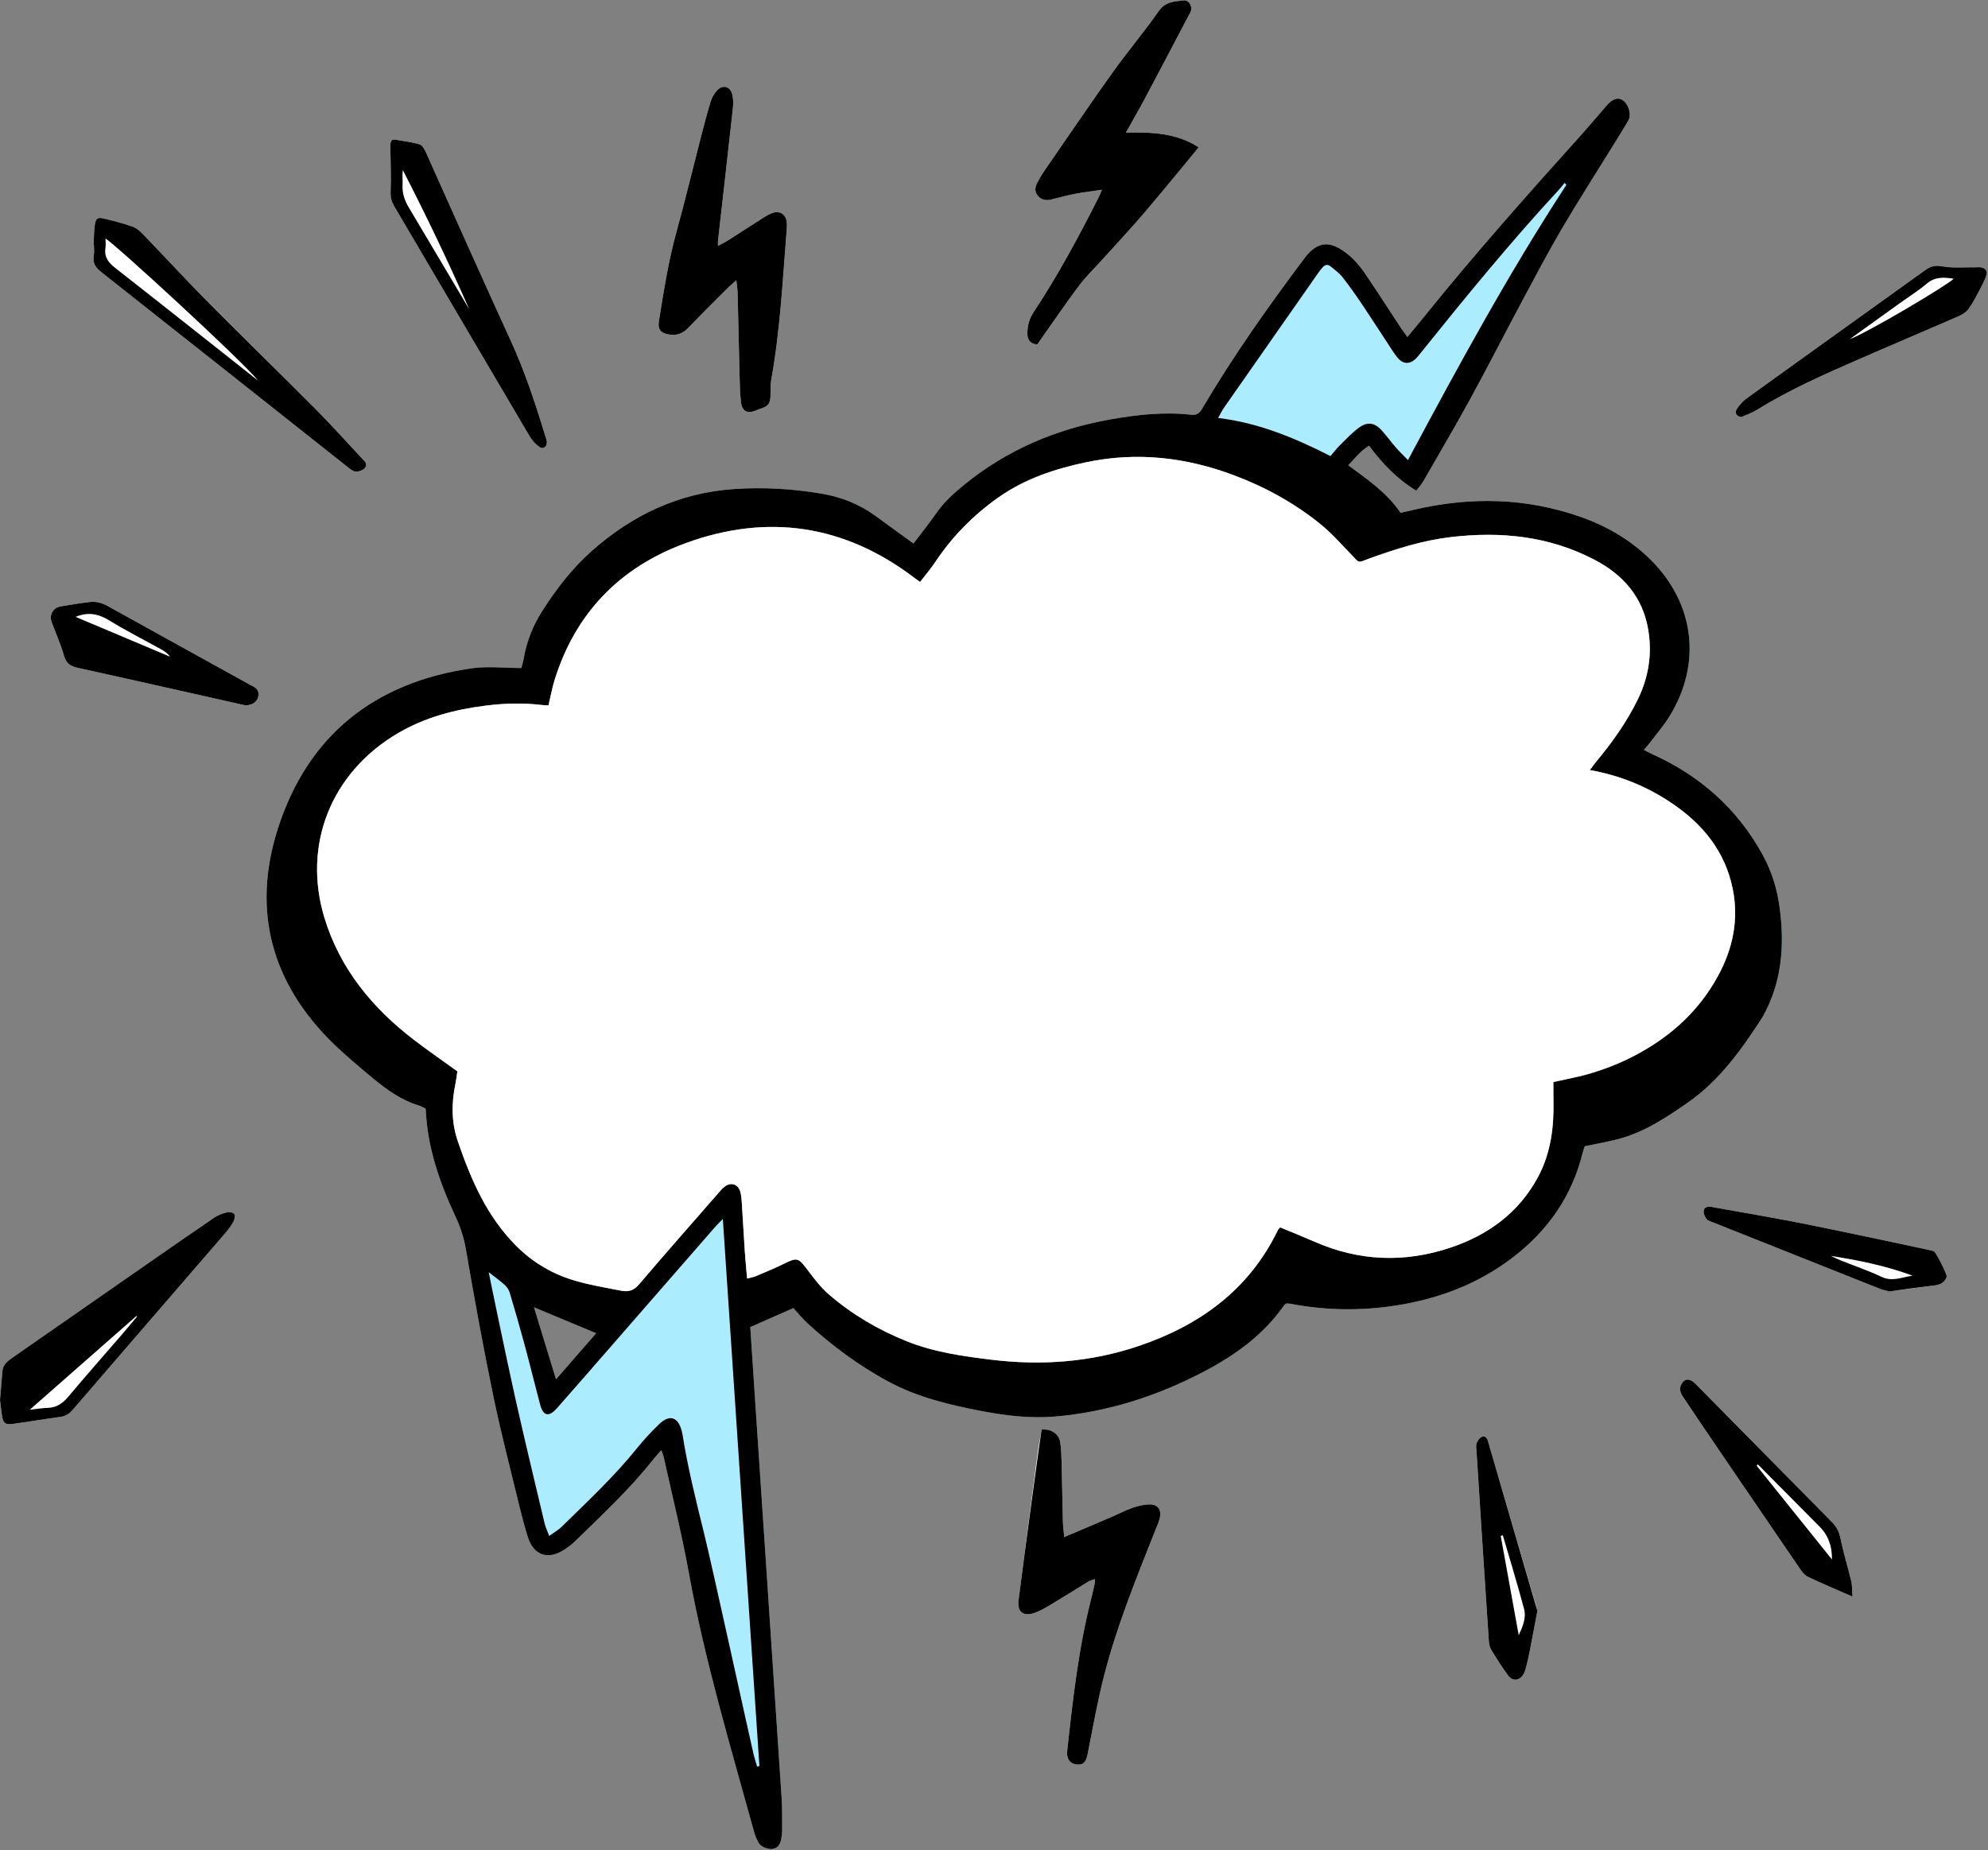
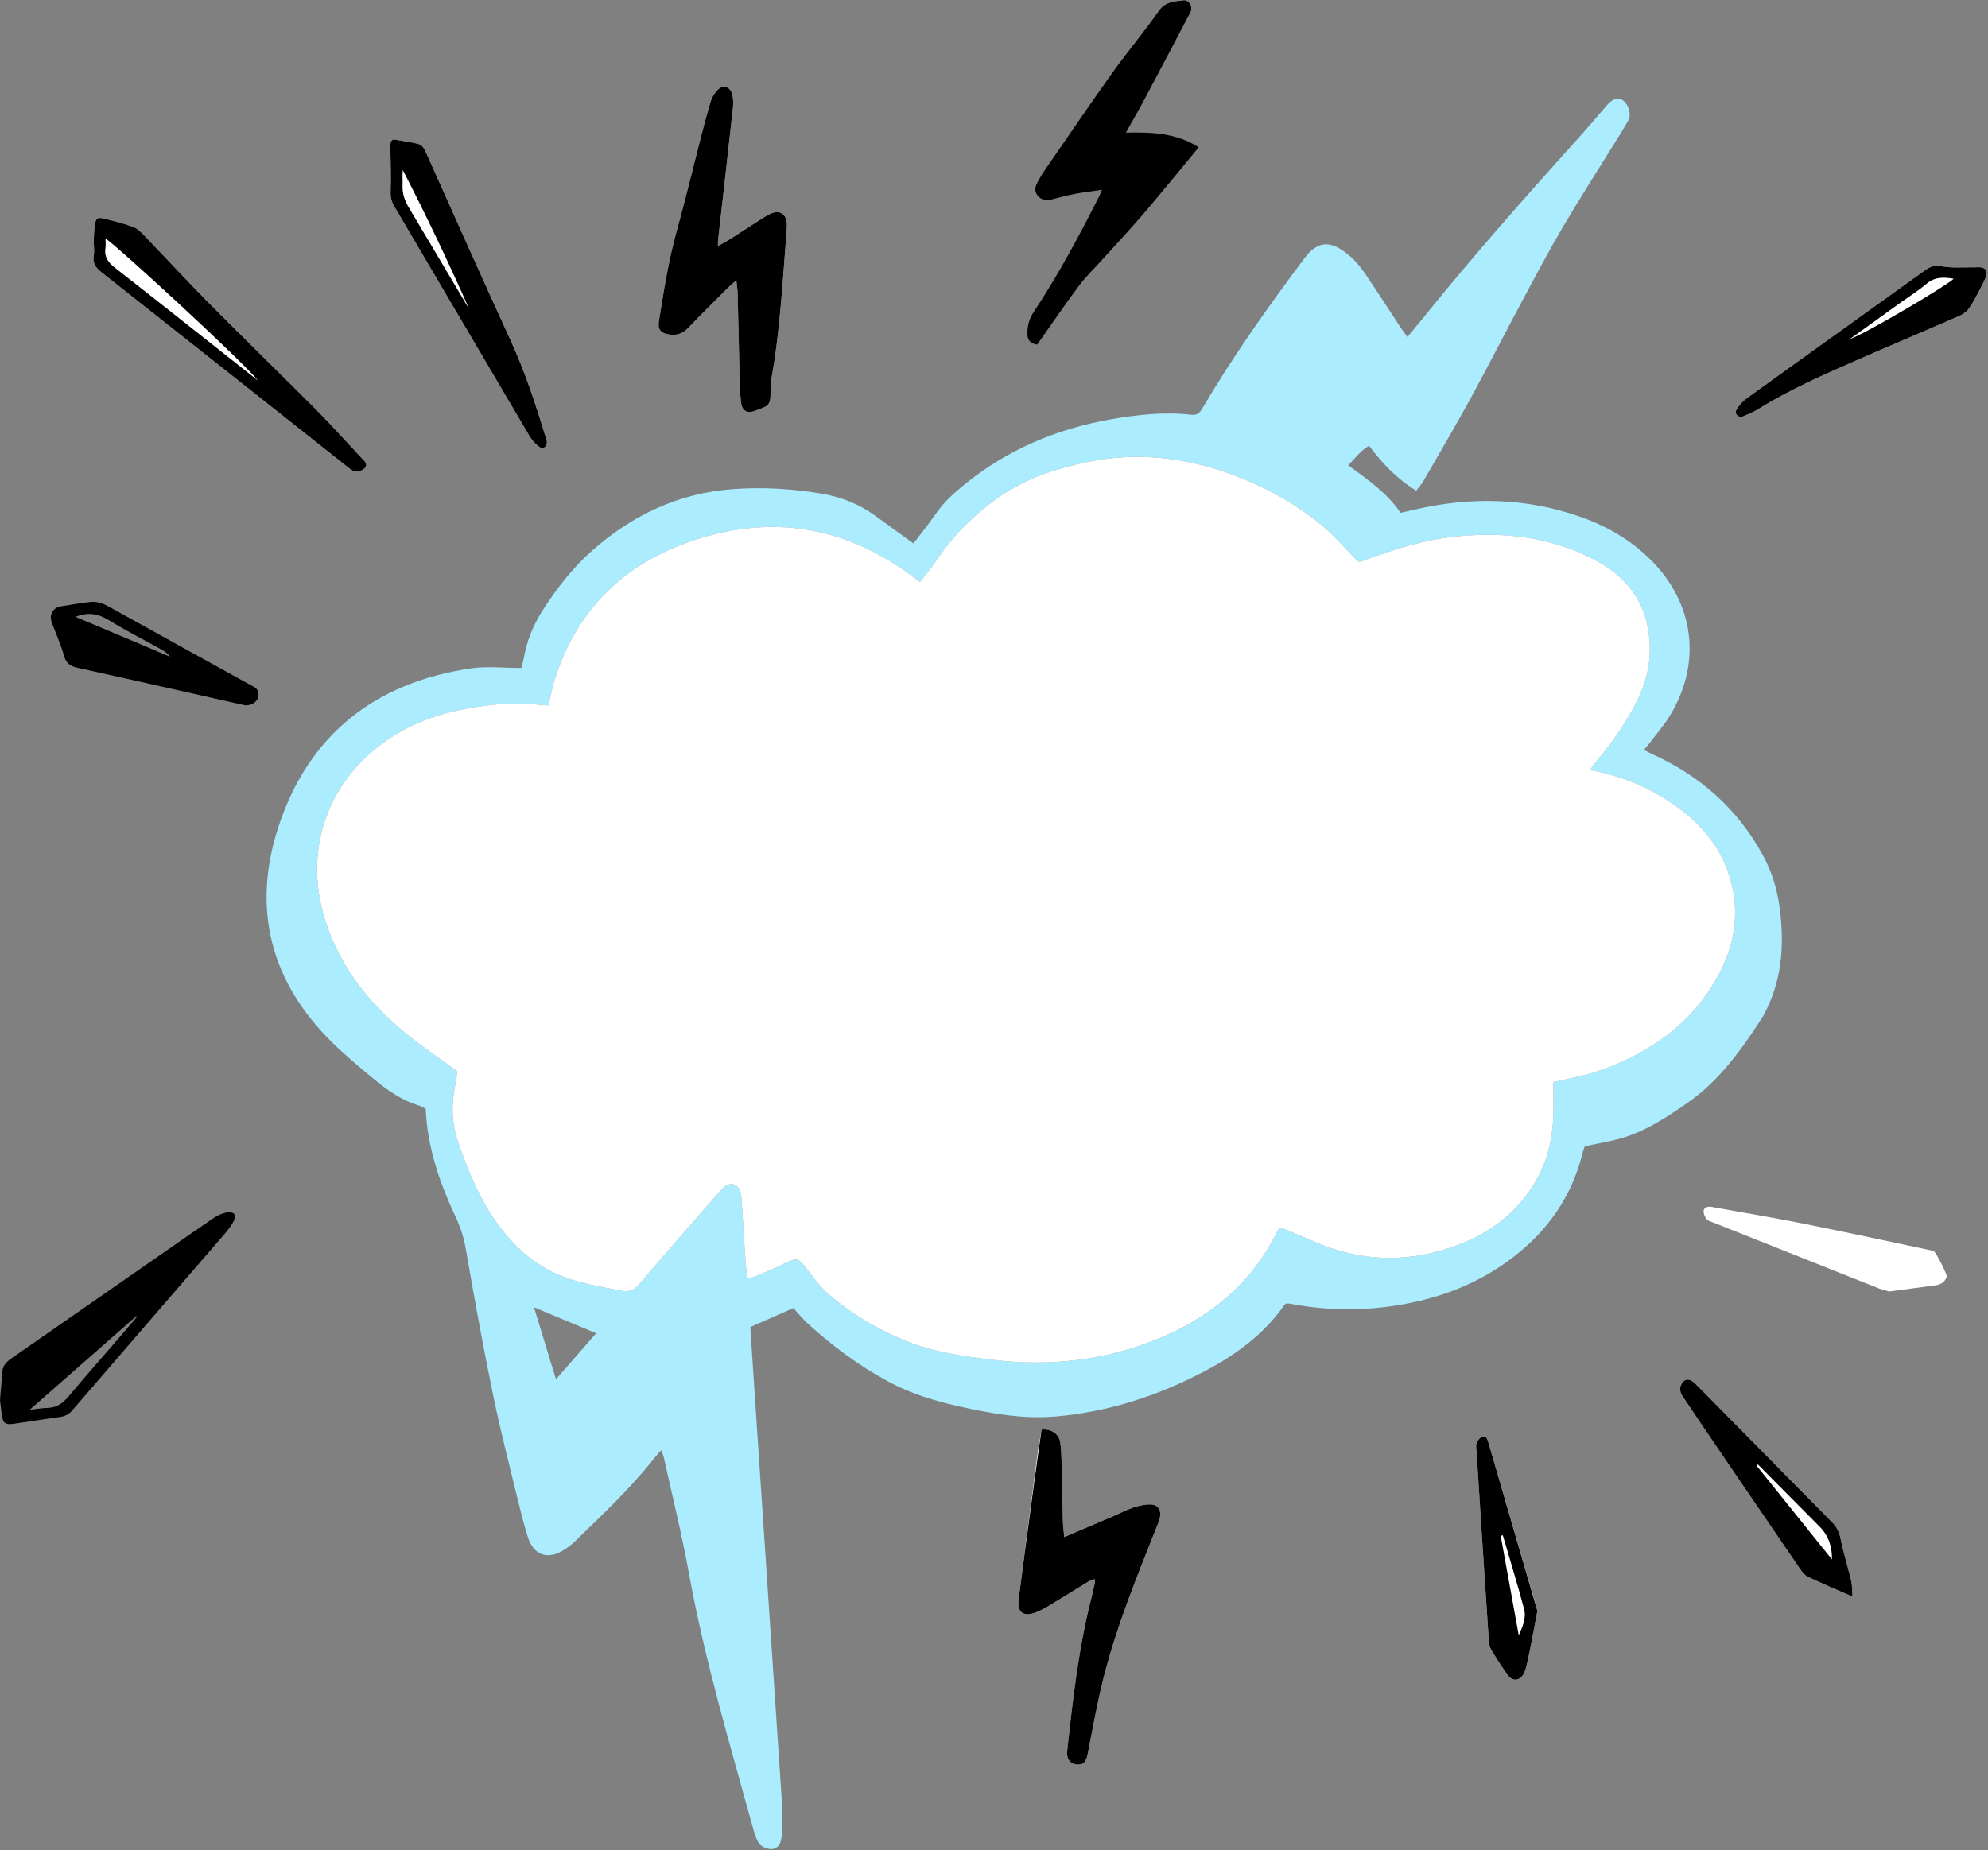
<svg xmlns="http://www.w3.org/2000/svg" fill="#000000" height="477.7" preserveAspectRatio="xMidYMid meet" version="1" viewBox="0.0 -0.1 513.2 477.7" width="513.2" zoomAndPan="magnify">
  <rect x="0.0" y="-0.1" width="513.2" height="477.7" fill="#808080" stroke="none" />
  <g id="change1_1">
    <path d="M459.448,234.536c-0.63-4.92-2.029-9.59-4.45-13.97 c-6.529-11.86-16.109-20.341-28.369-25.891c-0.721-0.319-1.42-0.71-2.271-1.14 c0.61-0.72,1.09-1.24,1.521-1.811c1.75-2.319,3.689-4.54,5.199-7.02 c8.29-13.64,6.351-29.021-4.97-40.271c-5.14-5.1-11.25-8.659-18.04-11.05 c-14.17-5.01-28.56-5.25-43.1-1.85c-1.21,0.28-2.42,0.56-3.41,0.78 c-3.64-5.33-8.64-8.671-13.51-12.28c1.79-1.83,3.16-3.74,5.37-5.04 c3.409,4.55,7.189,8.55,12.18,11.6c0.67-0.89,1.36-1.62,1.84-2.46 c4.09-7.109,8.25-14.17,12.19-21.37c4.58-8.399,8.92-16.93,13.439-25.37 c3.311-6.18,6.58-12.399,10.13-18.449c4.29-7.301,8.87-14.44,13.33-21.65 c1.29-2.1,2.61-4.18,3.83-6.31c0.83-1.44,0.11-4.03-1.3-5.101 c-1.26-0.95-2.72-0.55-4.23,1.19c-2.27,2.609-4.489,5.27-6.81,7.85 c-13.85,15.38-27.59,30.86-40.57,46.99c-1.31,1.62-2.64,3.21-4.12,5 c-0.71-0.99-1.3-1.76-1.84-2.57c-3.06-4.64-6.05-9.33-9.189-13.93 c-1.7-2.49-3.761-4.71-6.391-6.28c-3.02-1.79-5.399-1.49-7.91,0.96 c-0.449,0.45-0.85,0.95-1.229,1.46c-9.42,12.551-18.47,25.351-26.44,38.88 c-0.689,1.181-1.409,1.721-2.8,1.561c-7.04-0.8-14-0.021-20.939,1.21 c-13.91,2.47-26.521,7.81-37.54,16.74c-2.681,2.18-5.261,4.47-7.271,7.359 c-1.859,2.681-3.91,5.221-5.97,7.931c-3.42-2.48-6.71-4.891-10.021-7.28 c-4.149-2.99-8.8-4.771-13.81-5.61c-7.49-1.26-15.01-1.689-22.61-1.16 c-14.14,0.99-26.189,6.74-36.63,16c-4.99,4.431-9.08,9.721-12.68,15.36 c-2.45,3.82-4.1,7.91-4.86,12.38c-0.14,0.851-0.42,1.69-0.62,2.46 c-4.489,0-8.75-0.51-12.85,0.08c-25.06,3.62-42.33,17.34-50.03,41.49 c-6.66,20.9-1.71,39.61,14.07,55.13c3.31,3.25,6.9,6.24,10.47,9.21 c3.59,2.97,7.351,5.7,11.92,7.061c0.601,0.18,1.13,0.55,1.74,0.85 c0.4,9.89,3.561,18.99,7.67,27.78c1.29,2.739,2.18,5.47,2.7,8.479 c2.19,12.75,4.51,25.48,7.13,38.15c2,9.63,4.5,19.16,6.811,28.72 c0.6,2.48,1.27,4.94,2.029,7.38c1.471,4.75,5.17,6.08,9.351,3.37 c0.989-0.64,1.97-1.35,2.81-2.17c6.98-6.81,14.14-13.46,20.21-21.14 c0.59-0.75,1.25-1.45,2.11-2.45c0.319,0.92,0.54,1.399,0.649,1.91 c2.19,9.96,4.66,19.87,6.48,29.909c4.09,22.551,10.67,44.45,16.74,66.49 c0.29,1.05,0.68,2.09,1.21,3.03c0.64,1.16,2.58,1.89,3.81,1.62 c1.37-0.311,1.851-1.38,2.08-2.601c0.13-0.71,0.22-1.449,0.22-2.17 c-0.01-2.729,0.04-5.47-0.12-8.199c-0.479-7.82-8.02-119.9-8.1-121.75 c3.9-1.721,7.47-3.29,11.12-4.9c1.22,1.32,2.36,2.74,3.689,3.96 c6.28,5.74,13.08,10.79,20.561,14.87c7.71,4.21,16.13,6.189,24.65,7.81 c6.199,1.17,12.42,1.9,18.76,1.351c13.75-1.19,26.6-5.4,38.71-11.8 c7.939-4.19,15.149-9.471,20.39-17.011c0.101-0.14,0.29-0.21,0.51-0.37 c0.29,0.011,0.65-0.01,1,0.061c9.141,1.75,18.301,1.89,27.48,0.43 c10.99-1.74,21.13-5.58,30-12.399c9.05-6.94,15.26-15.82,18-26.99 c0.15-0.601,0.38-1.181,0.55-1.7c2.9-0.61,5.67-1.1,8.4-1.79 c6.75-1.729,12.47-5.5,18.1-9.41c8.42-5.85,14.18-14.05,19.62-22.51 c0.05-0.07,0.07-0.17,0.11-0.25C459.988,253.286,460.679,244.046,459.448,234.536 z M143.528,356.046c-1.95-6.38-3.76-12.29-5.68-18.59 c5.55,2.32,10.63,4.439,16.05,6.7 C150.528,348.016,147.219,351.816,143.528,356.046z M443.559,251.786 c-5.36,9.91-13.53,16.84-23.55,21.67c-2.94,1.42-6.04,2.57-9.17,3.53 c-3.12,0.949-6.36,1.51-9.83,2.3c0,1.479-0.03,3.09,0.01,4.7 c0.16,6.92-0.66,13.64-4,19.859c-4.99,9.261-12.91,14.98-22.66,18.23 c-11.79,3.93-23.49,3.49-34.95-1.53c-2.899-1.27-5.85-2.45-8.939-3.729 c-0.16,0.199-0.44,0.43-0.59,0.72c-7.46,15.42-20.181,24.59-35.96,29.92 c-12.37,4.18-25.12,5.11-38.07,3.52c-7.44-0.909-14.83-1.96-21.83-4.779 c-7.33-2.95-14.09-6.91-20.06-12.08c-2.04-1.76-3.73-3.971-5.36-6.15 c-2.53-3.38-2.75-3.479-6.43-1.66c-2.29,1.13-4.65,2.09-7,3.09 c-0.641,0.271-1.351,0.381-2.301,0.641c-0.21-2.46-0.439-4.69-0.59-6.93 c-0.28-4.271-0.51-8.551-0.79-12.83c-0.06-0.9-0.14-1.83-0.39-2.69 c-0.59-1.97-2.46-2.54-4.09-1.25c-0.641,0.49-1.16,1.16-1.69,1.771 c-6.78,7.77-13.6,15.489-20.27,23.34c-1.37,1.609-2.69,2.12-4.71,1.72 c-6.07-1.21-12.2-2.06-17.841-4.9c-3.47-1.75-6.5-3.92-9.239-6.68 c-7.57-7.59-11.641-17.02-15.05-26.94c-1.74-5.079-1.66-9.979-0.61-15.05 c0.2-0.97,0.31-1.96,0.479-3.069c-3.75-2.71-7.569-5.351-11.25-8.16 c-10.739-8.23-19.08-18.38-23.06-31.46 c-5.771-18.98,1.82-37.61,18.93-47.67c7.05-4.15,14.74-6.141,22.78-7.15 c4.73-0.59,9.44-0.74,14.18-0.17c0.61,0.08,1.23,0.08,1.94,0.12 c0.53-2.25,0.91-4.4,1.55-6.47c5.39-17.431,16.97-29.25,33.86-35.421 c21.149-7.729,41.05-4.77,59.109,9.011c0.36,0.279,0.74,0.529,1.4,1.01 c1.34-1.74,2.75-3.38,3.94-5.17c4.35-6.53,9.739-12,16.13-16.55 c6.909-4.91,14.739-7.5,22.909-9.21c13.04-2.73,25.74-1.261,38.131,3.409 c7.989,3.011,15.42,7.091,22.069,12.44c2.891,2.32,5.391,5.14,7.98,7.83 c2.45,2.56,1.68,2.34,4.78,1.21c6.869-2.49,13.819-4.69,21.1-5.55 c12.85-1.51,25.28-0.271,36.96,5.8c7.59,3.94,12.65,9.78,14.02,18.38 c0.971,6.12,0.03,12-2.659,17.57c-2.881,5.939-6.681,11.28-10.891,16.34 c-0.45,0.55-0.85,1.13-1.56,2.07c8.13,1.449,15.14,4.43,21.52,8.81 c7.79,5.34,13.41,12.33,15.34,21.79 C448.908,237.256,447.368,244.756,443.559,251.786z" fill="#abedff" />
  </g>
  <g id="change2_1">
-     <path d="M267.743,88.881c0.575-0.825,1.087-1.568,1.608-2.305 c3.098-4.374,6.104-8.815,9.333-13.089c1.752-2.318,3.885-4.347,5.838-6.514 c3.599-3.99,7.272-7.918,10.769-11.995C299.562,50,303.684,44.895,307.87,39.842 c0.511-0.614,1.02-1.231,1.57-1.899c-5.756-3.712-12.091-3.946-18.794-3.789 c1.777-3.18,3.372-5.917,4.858-8.711c3.89-7.314,7.731-14.653,11.591-21.984 c0.127-0.24,0.281-0.478,0.354-0.734c0.363-1.301-0.584-2.87-1.896-2.713 c-2.34,0.281-4.686,0.264-6.402,2.724c-3.803,5.453-8.127,10.539-11.987,15.954 c-6.031,8.456-11.857,17.058-17.757,25.606c-0.517,0.749-0.935,1.563-1.394,2.352 c-0.729,1.247-1.162,2.526-0.105,3.799c1.003,1.209,2.318,1.276,3.741,0.913 c1.942-0.494,3.879-1.026,5.846-1.4c2.184-0.417,4.397-0.675,6.978-1.058 c-0.377,0.891-0.526,1.307-0.725,1.699c-5.18,10.251-10.603,20.369-16.957,29.952 c-1.116,1.684-1.552,3.438-1.572,5.384 C265.202,87.488,265.748,88.582,267.743,88.881z" fill="#ffffff" />
-   </g>
+     </g>
  <g id="change2_2">
    <path d="M172.881,86.295c1.999,0.285,3.478-0.354,4.858-1.802 c3.271-3.431,6.651-6.758,10-10.115c0.622-0.624,1.306-1.186,2.346-2.123 c0.147,1.46,0.311,2.427,0.335,3.396c0.176,6.924,0.309,13.85,0.49,20.772 c0.064,2.461,0.084,4.935,0.391,7.368c0.298,2.369,1.71,3.011,3.885,2.075 c0.494-0.214,1.008-0.377,1.512-0.566c1.649-0.62,2.125-1.279,2.198-3.041 c0.062-1.454-0.043-2.937,0.213-4.355c2.303-12.768,2.939-25.704,3.973-38.599 c0.064-0.813,0.118-1.661-0.041-2.447c-0.352-1.722-1.853-2.59-3.507-2.012 c-0.934,0.326-1.816,0.847-2.66,1.379c-2.926,1.853-5.816,3.764-8.74,5.623 c-0.819,0.521-1.698,0.948-2.783,1.545c0-0.67-0.033-1.016,0.005-1.354 c1.287-11.41,2.599-22.818,3.843-34.233c0.136-1.237,0.12-2.589-0.239-3.763 c-0.589-1.922-2.479-2.294-3.829-0.81c-0.712,0.785-1.336,1.778-1.643,2.784 c-0.979,3.215-1.821,6.471-2.662,9.725c-2.051,7.938-3.947,15.916-6.138,23.813 c-2.127,7.666-3.345,15.489-4.597,23.314 C169.741,85.048,170.651,85.978,172.881,86.295z" fill="#ffffff" />
  </g>
  <g id="change2_3">
    <path d="M281.769,412.405c-3.34,13.018-4.822,26.328-6.274,39.642 c-0.212,1.941,0.697,3.227,2.298,3.436c1.839,0.24,2.56-0.523,2.975-2.611 c1.33-6.693,2.512-13.43,4.19-20.038c3.352-13.185,8.52-25.756,13.521-38.372 c0.337-0.847,0.724-1.686,0.921-2.567c0.502-2.249-0.549-3.643-2.818-3.538 c-1.43,0.066-2.89,0.405-4.248,0.877c-1.713,0.595-3.328,1.47-5.003,2.189 c-4.011,1.721-8.032,3.42-12.593,5.361c-0.148-1.644-0.316-2.797-0.347-3.957 c-0.131-5.192-0.205-10.387-0.341-15.582c-0.042-1.639-0.109-3.286-0.341-4.907 c-0.312-2.171-2.408-3.592-4.82-3.291c-0.345,2.002-0.769,4.048-1.04,6.112 c-1.661,12.643-3.311,25.288-4.91,37.939c-0.38,3.013,1.219,4.28,4.129,3.271 c1.445-0.501,2.806-1.299,4.128-2.089c3.284-1.966,6.517-4.015,9.787-6.001 c0.475-0.287,1.048-0.412,1.632-0.632c0.041,0.418,0.104,0.601,0.068,0.764 C282.389,409.744,282.107,411.083,281.769,412.405z" fill="#ffffff" />
  </g>
  <g id="change2_4">
-     <path d="M58.036,318.444c0.824-0.955,1.599-1.983,2.211-3.081 c0.314-0.562,0.515-1.537,0.229-1.982c-0.261-0.407-1.301-0.592-1.896-0.449 c-1.116,0.27-2.258,0.694-3.214,1.32c-2.742,1.797-5.392,3.736-8.086,5.606 c-14.665,10.191-29.328,20.388-44.01,30.555c-1.318,0.913-2.51,1.823-2.654,3.569 C0.423,356.34,0.226,358.7,0,361.431c0.111,0.901,0.258,2.166,0.423,3.429 c0.337,2.572,0.777,2.995,3.205,2.665c3.969-0.538,7.917-1.225,11.887-1.752 c1.366-0.181,2.36-0.779,3.221-1.799 C20.614,361.742,46.851,331.422,58.036,318.444z" fill="#ffffff" />
-   </g>
+     </g>
  <g id="change2_5">
    <path d="M26.177,70.19c21.176,16.711,42.308,33.475,63.454,50.222 c0.499,0.394,1.001,0.808,1.564,1.09c0.913,0.456,2.643-0.095,3.135-0.945 c0.555-0.958-0.152-1.503-0.715-2.1c-4.051-4.319-7.995-8.743-12.167-12.941 c-9.06-9.114-18.291-18.057-27.338-27.182 C48.337,72.51,42.785,66.468,37.094,60.562c-0.804-0.834-1.735-1.732-2.785-2.106 c-2.479-0.885-5.05-1.532-7.613-2.157c-1.458-0.354-1.978,0.011-2.206,1.62 c-0.244,1.703-0.233,3.443-0.333,5.168c0.028,0.003,0.058,0.005,0.087,0.006 c0,0.912,0.143,1.85-0.029,2.727C23.83,67.791,24.667,68.998,26.177,70.19z" fill="#ffffff" />
  </g>
  <g id="change2_6">
    <path d="M100.839,49.282c-0.06,1.468,0.196,2.63,0.915,3.847 c5.01,8.474,28.257,48.099,34.952,59.39c0.628,1.058,1.52,2.055,2.51,2.778 c0.984,0.717,2.015-0.031,1.957-1.271c-0.021-0.442-0.201-0.882-0.334-1.315 c-2.594-8.549-5.38-17.025-9.132-25.159c-5.191-11.252-19.622-43.524-21.771-48.353 c-0.346-0.779-0.925-1.804-1.612-2.015c-1.878-0.581-3.87-0.788-5.817-1.145 c-1.388-0.325-1.761,0.078-1.74,1.764 C100.811,41.63,100.997,45.463,100.839,49.282z" fill="#ffffff" />
  </g>
  <g id="change2_7">
-     <path d="M16.527,169.229c0.563,1.999,1.674,2.705,3.553,3.117 c14.044,3.086,42.981,9.62,43.229,9.679c2.081,0.027,3.452-1.225,3.424-2.926 c-0.024-1.498-1.27-1.879-2.276-2.436c-12.185-6.749-24.387-13.469-36.562-20.237 c-1.496-0.831-3.039-1.286-4.7-1.088c-2.523,0.301-5.037,0.702-7.54,1.138 c-1.982,0.346-3.009,2.174-2.319,4.056 C14.399,163.434,15.693,166.266,16.527,169.229z" fill="#ffffff" />
-   </g>
+     </g>
  <g id="change2_8">
    <path d="M433.784,357.948c-0.222,0.625,0.036,1.618,0.418,2.229 c1.498,2.39,3.132,4.694,4.72,7.025c8.501,12.493,16.997,24.992,25.523,37.468 c0.601,0.877,1.292,1.895,2.19,2.331c3.586,1.735,7.271,3.265,11.59,5.166 c-0.137-1.774-0.076-2.952-0.339-4.055c-0.891-3.712-2.036-7.37-2.794-11.108 c-0.349-1.719-1.073-2.975-2.267-4.175c-5.652-5.681-29.015-29.457-35.119-35.589 C436.021,355.548,434.545,355.799,433.784,357.948z" fill="#ffffff" />
  </g>
  <g id="change2_9">
    <path d="M511.336,68.922c-0.533-0.08-1.091,0.018-1.637,0.007 c-2.825-0.048-5.71,0.227-8.453-0.275c-1.773-0.324-2.93,0.042-4.229,0.98 c-7.321,5.279-38.167,27.352-46.205,33.192c-0.995,0.725-1.855,1.74-2.517,2.786 c-0.591,0.932,0.081,1.954,1.308,1.949c1.189-0.543,2.677-1.042,3.973-1.848 c8.157-5.077,16.91-8.948,25.68-12.781c8.768-3.832,17.583-7.553,26.354-11.381 c0.95-0.414,1.952-1.046,2.554-1.858c1.073-1.448,1.897-3.088,2.75-4.688 c0.684-1.283,1.375-2.583,1.84-3.95C513.155,69.873,512.562,69.111,511.336,68.922z" fill="#ffffff" />
  </g>
  <g id="change2_10">
    <path d="M499.225,322.98c-0.33-0.141-0.694-0.205-1.049-0.287 c-0.709-0.165-22.612-4.85-32.882-6.892c-7.57-1.508-15.188-2.772-22.784-4.146 c-0.27-0.047-0.533-0.131-0.804-0.162c-0.898-0.101-1.816,0.129-1.909,1.073 c-0.069,0.69,0.319,1.55,0.768,2.133c0.347,0.447,1.088,0.617,1.677,0.851 c14.295,5.7,28.591,11.396,42.895,17.072c0.913,0.362,1.896,0.552,2.582,0.746 c2.118-0.299,9.879-1.301,11.952-1.595c1.342-0.191,2.407-0.846,2.871-2.191 C502.726,329.048,499.752,323.203,499.225,322.98z" fill="#ffffff" />
  </g>
  <g id="change2_11">
    <path d="M384.202,372.304c-0.233-0.813-0.588-1.779-1.585-1.437 c-0.617,0.209-1.185,1.028-1.437,1.701c-0.238,0.635-0.054,1.437-0.019,2.162 c0.066,1.362,2.174,33.874,3.168,48.766c0.053,0.798,0.198,1.682,0.601,2.345 c1.364,2.258,2.79,4.485,4.334,6.622c1.228,1.699,3.126,1.447,4.11-0.445 c0.288-0.554,0.479-1.176,0.629-1.787c0.348-1.414,0.669-2.833,0.948-4.26 c0.646-3.303,1.262-6.611,1.926-10.107c-0.085-0.348-0.19-0.879-0.344-1.396 C392.973,402.337,384.756,374.228,384.202,372.304z" fill="#ffffff" />
  </g>
  <g id="change3_1">
-     <path clip-rule="evenodd" d="M459.448,234.536 c-0.63-4.92-2.029-9.59-4.45-13.97c-6.529-11.86-16.109-20.341-28.369-25.891 c-0.721-0.319-1.42-0.71-2.271-1.14c0.61-0.72,1.09-1.24,1.521-1.811 c1.75-2.319,3.689-4.54,5.199-7.02c8.29-13.64,6.351-29.021-4.97-40.271 c-5.14-5.1-11.25-8.659-18.04-11.05c-14.17-5.01-28.56-5.25-43.1-1.85 c-1.21,0.28-2.42,0.56-3.41,0.78c-3.64-5.33-8.64-8.671-13.51-12.28 c1.79-1.83,3.16-3.74,5.37-5.04c3.409,4.55,7.189,8.55,12.18,11.6 c0.67-0.89,1.36-1.62,1.84-2.46c4.09-7.109,8.25-14.17,12.19-21.37 c4.58-8.399,8.92-16.93,13.439-25.37c3.311-6.18,6.58-12.399,10.13-18.449 c4.29-7.301,8.87-14.44,13.33-21.65c1.29-2.1,2.61-4.18,3.83-6.31 c0.83-1.44,0.11-4.03-1.3-5.101c-1.26-0.95-2.72-0.55-4.23,1.19 c-2.27,2.609-4.489,5.27-6.81,7.85c-13.85,15.38-27.59,30.86-40.57,46.99 c-1.31,1.62-2.64,3.21-4.12,5c-0.71-0.99-1.3-1.76-1.84-2.57 c-3.06-4.64-6.05-9.33-9.189-13.93c-1.7-2.49-3.761-4.71-6.391-6.28 c-3.02-1.79-5.399-1.49-7.91,0.96c-0.449,0.45-0.85,0.95-1.229,1.46 c-9.42,12.551-18.47,25.351-26.44,38.88c-0.689,1.181-1.409,1.721-2.8,1.561 c-7.04-0.8-14-0.021-20.939,1.21c-13.91,2.47-26.521,7.81-37.54,16.74 c-2.681,2.18-5.261,4.47-7.271,7.359c-1.859,2.681-3.91,5.221-5.97,7.931 c-3.42-2.48-6.71-4.891-10.021-7.28c-4.149-2.99-8.8-4.771-13.81-5.61 c-7.49-1.26-15.01-1.689-22.61-1.16c-14.14,0.99-26.189,6.74-36.63,16 c-4.99,4.431-9.08,9.721-12.68,15.36c-2.45,3.82-4.1,7.91-4.86,12.38 c-0.14,0.851-0.42,1.69-0.62,2.46c-4.489,0-8.75-0.51-12.85,0.08 c-25.06,3.62-42.33,17.34-50.03,41.49 c-6.66,20.9-1.71,39.61,14.07,55.13c3.31,3.25,6.9,6.24,10.47,9.21 c3.59,2.97,7.351,5.7,11.92,7.061c0.601,0.18,1.13,0.55,1.74,0.85 c0.4,9.89,3.561,18.99,7.67,27.78c1.29,2.739,2.18,5.47,2.7,8.479 c2.19,12.75,4.51,25.48,7.13,38.15c2,9.63,4.5,19.16,6.811,28.72 c0.6,2.48,1.27,4.94,2.029,7.38c1.471,4.75,5.17,6.08,9.351,3.37 c0.989-0.64,1.97-1.35,2.81-2.17c6.98-6.81,14.14-13.46,20.21-21.14 c0.59-0.75,1.25-1.45,2.11-2.45c0.319,0.92,0.54,1.399,0.649,1.91 c2.19,9.96,4.66,19.87,6.48,29.909c4.09,22.551,10.67,44.45,16.74,66.49 c0.29,1.05,0.68,2.09,1.21,3.03c0.64,1.16,2.58,1.89,3.81,1.62 c1.37-0.311,1.851-1.38,2.08-2.601c0.13-0.71,0.22-1.449,0.22-2.17 c-0.01-2.729,0.04-5.47-0.12-8.199c-0.479-7.82-8.02-119.9-8.1-121.75 c3.9-1.721,7.47-3.29,11.12-4.9c1.22,1.32,2.36,2.74,3.689,3.96 c6.28,5.74,13.08,10.79,20.561,14.87c7.71,4.21,16.13,6.189,24.65,7.81 c6.199,1.17,12.42,1.9,18.76,1.351c13.75-1.19,26.6-5.4,38.71-11.8 c7.939-4.19,15.149-9.471,20.39-17.011c0.101-0.14,0.29-0.21,0.51-0.37 c0.29,0.011,0.65-0.01,1,0.061c9.141,1.75,18.301,1.89,27.48,0.43 c10.99-1.74,21.13-5.58,30-12.399c9.05-6.94,15.26-15.82,18-26.99 c0.15-0.601,0.38-1.181,0.55-1.7c2.9-0.61,5.67-1.1,8.4-1.79 c6.75-1.729,12.47-5.5,18.1-9.41c8.42-5.85,14.18-14.05,19.62-22.51 c0.05-0.07,0.07-0.17,0.11-0.25C459.988,253.286,460.679,244.046,459.448,234.536 z M315.969,105.176c8.13-11.649,16.27-23.3,24.42-34.939 c0.31-0.45,0.66-0.87,1.02-1.28c0.641-0.75,1.391-0.87,2.15-0.23 c1.04,0.87,2.189,1.69,3.01,2.74c1.851,2.37,3.58,4.83,5.25,7.32 c2.59,3.859,5.09,7.78,7.641,11.66c0.5,0.76,1.029,1.52,1.649,2.17 c1.16,1.21,2.601,1.31,3.92,0.29c0.57-0.44,1.03-1.021,1.49-1.59 c11.58-14.421,23.27-28.75,35.83-42.341c0.55-0.59,1.03-1.229,1.54-1.85 c0.16,0.16,0.32,0.33,0.479,0.5c-14.89,22.81-27.88,46.72-40.899,71.07 c-1.12-1.15-2.15-2.12-3.07-3.181c-1.25-1.439-2.39-2.989-3.65-4.42 c-1.84-2.09-3.77-2.399-6.01-0.72c-1.74,1.3-3.25,2.91-4.8,4.44 c-0.89,0.89-1.66,1.899-2.479,2.85c-9.33-4.75-18.54-8.58-29-9.84 C315.108,106.676,315.469,105.886,315.969,105.176z M196.038,455.906 c-0.199,0.05-0.39,0.1-0.579,0.16c-0.32-1.12-0.7-2.221-0.961-3.351 c-2.06-8.97-10.38-47.26-12.85-57.34 c-2.05-8.32-4.13-16.62-5.46-25.09c-0.05-0.271-0.12-0.54-0.18-0.8 c-0.92-3.7-3.12-4.471-5.83-1.88c-2.03,1.949-3.96,4.039-5.73,6.229 c-5.91,7.34-12.779,13.76-19.489,20.32c-0.83,0.81-1.881,1.39-3.171,2.34 c-0.47-1.25-0.949-2.19-1.189-3.19c-2.521-10.64-5.09-21.26-7.48-31.93 c-2.33-10.4-6.819-32.13-6.96-32.98c1.681,1.311,2.94,2.2,4.07,3.23 c0.57,0.51,1.1,1.23,1.32,1.95c1.359,4.53,2.67,9.08,3.899,13.649 c1.38,5.101,2.62,10.24,3.98,15.341c0.79,2.949,2.22,3.31,4.28,1.02 c4.01-4.49,31.039-35.59,40.64-46.58c0.56-0.66,1.189-1.26,2.25-2.36 C189.778,362.166,192.908,409.036,196.038,455.906z M137.849,337.456 c5.55,2.32,10.63,4.439,16.05,6.7c-3.37,3.859-6.68,7.66-10.37,11.89 C141.578,349.666,139.769,343.756,137.849,337.456z M443.559,251.786 c-5.36,9.91-13.53,16.84-23.55,21.67c-2.94,1.42-6.04,2.57-9.17,3.53 c-3.12,0.949-6.36,1.51-9.83,2.3c0,1.479-0.03,3.09,0.01,4.7 c0.16,6.92-0.66,13.64-4,19.859c-4.99,9.261-12.91,14.98-22.66,18.23 c-11.79,3.93-23.49,3.49-34.95-1.53c-2.899-1.27-5.85-2.45-8.939-3.729 c-0.16,0.199-0.44,0.43-0.59,0.72c-7.46,15.42-20.181,24.59-35.96,29.92 c-12.37,4.18-25.12,5.11-38.07,3.52c-7.44-0.909-14.83-1.96-21.83-4.779 c-7.33-2.95-14.09-6.91-20.06-12.08c-2.04-1.76-3.73-3.971-5.36-6.15 c-2.53-3.38-2.75-3.479-6.43-1.66c-2.29,1.13-4.65,2.09-7,3.09 c-0.641,0.271-1.351,0.381-2.301,0.641c-0.21-2.46-0.439-4.69-0.59-6.93 c-0.28-4.271-0.51-8.551-0.79-12.83c-0.06-0.9-0.14-1.83-0.39-2.69 c-0.59-1.97-2.46-2.54-4.09-1.25c-0.641,0.49-1.16,1.16-1.69,1.771 c-6.78,7.77-13.6,15.489-20.27,23.34c-1.37,1.609-2.69,2.12-4.71,1.72 c-6.07-1.21-12.2-2.06-17.841-4.9c-3.47-1.75-6.5-3.92-9.239-6.68 c-7.57-7.59-11.641-17.02-15.05-26.94c-1.74-5.079-1.66-9.979-0.61-15.05 c0.2-0.97,0.31-1.96,0.479-3.069c-3.75-2.71-7.569-5.351-11.25-8.16 c-10.739-8.23-19.08-18.38-23.06-31.46 c-5.771-18.98,1.82-37.61,18.93-47.67c7.05-4.15,14.74-6.141,22.78-7.15 c4.73-0.59,9.44-0.74,14.18-0.17c0.61,0.08,1.23,0.08,1.94,0.12 c0.53-2.25,0.91-4.4,1.55-6.47c5.39-17.431,16.97-29.25,33.86-35.421 c21.149-7.729,41.05-4.77,59.109,9.011c0.36,0.279,0.74,0.529,1.4,1.01 c1.34-1.74,2.75-3.38,3.94-5.17c4.35-6.53,9.739-12,16.13-16.55 c6.909-4.91,14.739-7.5,22.909-9.21c13.04-2.73,25.74-1.261,38.131,3.409 c7.989,3.011,15.42,7.091,22.069,12.44c2.891,2.32,5.391,5.14,7.98,7.83 c2.45,2.56,1.68,2.34,4.78,1.21c6.869-2.49,13.819-4.69,21.1-5.55 c12.85-1.51,25.28-0.271,36.96,5.8c7.59,3.94,12.65,9.78,14.02,18.38 c0.971,6.12,0.03,12-2.659,17.57c-2.881,5.939-6.681,11.28-10.891,16.34 c-0.45,0.55-0.85,1.13-1.56,2.07c8.13,1.449,15.14,4.43,21.52,8.81 c7.79,5.34,13.41,12.33,15.34,21.79 C448.908,237.256,447.368,244.756,443.559,251.786z" fill-rule="evenodd" />
-   </g>
+     </g>
  <g id="change2_12">
    <path clip-rule="evenodd" d="M443.559,251.786 c-5.36,9.91-13.53,16.84-23.55,21.67c-2.94,1.42-6.04,2.57-9.17,3.53 c-3.12,0.949-6.36,1.51-9.83,2.3c0,1.479-0.03,3.09,0.01,4.7 c0.16,6.92-0.66,13.64-4,19.859c-4.99,9.261-12.91,14.98-22.66,18.23 c-11.79,3.93-23.49,3.49-34.95-1.53c-2.899-1.27-5.85-2.45-8.939-3.729 c-0.16,0.199-0.44,0.43-0.59,0.72c-7.46,15.42-20.181,24.59-35.96,29.92 c-12.37,4.18-25.12,5.11-38.07,3.52c-7.44-0.909-14.83-1.96-21.83-4.779 c-7.33-2.95-14.09-6.91-20.06-12.08c-2.04-1.76-3.73-3.971-5.36-6.15 c-2.53-3.38-2.75-3.479-6.43-1.66c-2.29,1.13-4.65,2.09-7,3.09 c-0.641,0.271-1.351,0.381-2.301,0.641c-0.21-2.46-0.439-4.69-0.59-6.93 c-0.28-4.271-0.51-8.551-0.79-12.83c-0.06-0.9-0.14-1.83-0.39-2.69 c-0.59-1.97-2.46-2.54-4.09-1.25c-0.641,0.49-1.16,1.16-1.69,1.771 c-6.78,7.77-13.6,15.489-20.27,23.34c-1.37,1.609-2.69,2.12-4.71,1.72 c-6.07-1.21-12.2-2.06-17.841-4.9c-3.47-1.75-6.5-3.92-9.239-6.68 c-7.57-7.59-11.641-17.02-15.05-26.94c-1.74-5.079-1.66-9.979-0.61-15.05 c0.2-0.97,0.31-1.96,0.479-3.069c-3.75-2.71-7.569-5.351-11.25-8.16 c-10.739-8.23-19.08-18.38-23.06-31.46 c-5.771-18.98,1.82-37.61,18.93-47.67c7.05-4.15,14.74-6.141,22.78-7.15 c4.73-0.59,9.44-0.74,14.18-0.17c0.61,0.08,1.23,0.08,1.94,0.12 c0.53-2.25,0.91-4.4,1.55-6.47c5.39-17.431,16.97-29.25,33.86-35.421 c21.149-7.729,41.05-4.77,59.109,9.011c0.36,0.279,0.74,0.529,1.4,1.01 c1.34-1.74,2.75-3.38,3.94-5.17c4.35-6.53,9.739-12,16.13-16.55 c6.909-4.91,14.739-7.5,22.909-9.21c13.04-2.73,25.74-1.261,38.131,3.409 c7.989,3.011,15.42,7.091,22.069,12.44c2.891,2.32,5.391,5.14,7.98,7.83 c2.45,2.56,1.68,2.34,4.78,1.21c6.869-2.49,13.819-4.69,21.1-5.55 c12.85-1.51,25.28-0.271,36.96,5.8c7.59,3.94,12.65,9.78,14.02,18.38 c0.971,6.12,0.03,12-2.659,17.57c-2.881,5.939-6.681,11.28-10.891,16.34 c-0.45,0.55-0.85,1.13-1.56,2.07c8.13,1.449,15.14,4.43,21.52,8.81 c7.79,5.34,13.41,12.33,15.34,21.79 C448.908,237.256,447.368,244.756,443.559,251.786z" fill="#ffffff" fill-rule="evenodd" />
  </g>
  <g id="change3_2">
    <path clip-rule="evenodd" d="M267.743,88.881 c-1.995-0.299-2.541-1.393-2.525-2.945c0.021-1.945,0.456-3.7,1.572-5.384 c6.354-9.583,11.777-19.701,16.957-29.952c0.198-0.393,0.348-0.809,0.725-1.699 c-2.58,0.383-4.794,0.641-6.978,1.058c-1.967,0.374-3.903,0.906-5.846,1.4 c-1.423,0.363-2.738,0.296-3.741-0.913c-1.057-1.272-0.624-2.552,0.105-3.799 c0.459-0.788,0.877-1.603,1.394-2.352c5.899-8.549,11.726-17.15,17.757-25.606 c3.86-5.415,8.185-10.501,11.987-15.954c1.717-2.46,4.062-2.442,6.402-2.724 c1.312-0.157,2.26,1.412,1.896,2.713c-0.072,0.257-0.227,0.494-0.354,0.734 c-3.859,7.331-7.701,14.67-11.591,21.984c-1.486,2.794-3.081,5.531-4.858,8.711 c6.703-0.157,13.038,0.077,18.794,3.789C308.89,38.61,299.562,50,295.291,54.979 c-3.496,4.077-7.17,8.005-10.769,11.995c-1.953,2.167-4.086,4.195-5.838,6.514 c-3.229,4.273-6.235,8.715-9.333,13.089 C268.83,87.312,268.318,88.056,267.743,88.881z" fill-rule="evenodd" />
  </g>
  <g id="change3_3">
    <path clip-rule="evenodd" d="M190.085,72.255 c-1.04,0.938-1.724,1.499-2.346,2.123c-3.349,3.357-6.729,6.685-10,10.115 c-1.381,1.447-2.859,2.087-4.858,1.802c-2.229-0.317-3.14-1.247-2.791-3.424 c1.252-7.825,2.47-15.648,4.597-23.314c2.19-7.897,4.087-15.876,6.138-23.813 c0.841-3.254,1.684-6.51,2.662-9.725c0.307-1.006,0.931-1.999,1.643-2.784 c1.35-1.484,3.24-1.112,3.829,0.81c0.359,1.174,0.375,2.525,0.239,3.763 c-1.244,11.415-2.556,22.823-3.843,34.233c-0.038,0.338-0.005,0.684-0.005,1.354 c1.085-0.597,1.964-1.024,2.783-1.545c2.924-1.859,5.814-3.771,8.74-5.623 c0.844-0.532,1.727-1.053,2.66-1.379c1.654-0.578,3.155,0.29,3.507,2.012 c0.159,0.786,0.105,1.634,0.041,2.447c-1.033,12.895-1.67,25.831-3.973,38.599 c-0.256,1.419-0.151,2.901-0.213,4.355c-0.073,1.762-0.549,2.421-2.198,3.041 c-0.504,0.189-1.018,0.353-1.512,0.566c-2.175,0.936-3.587,0.294-3.885-2.075 c-0.307-2.434-0.326-4.907-0.391-7.368c-0.182-6.923-0.314-13.849-0.49-20.772 C190.396,74.682,190.232,73.715,190.085,72.255z" fill-rule="evenodd" />
  </g>
  <g id="change3_4">
    <path clip-rule="evenodd" d="M274.736,396.783 c4.561-1.941,8.582-3.641,12.593-5.361c1.675-0.72,3.29-1.595,5.003-2.189 c1.358-0.472,2.818-0.811,4.248-0.877c2.27-0.104,3.32,1.289,2.818,3.538 c-0.197,0.882-0.584,1.721-0.921,2.567c-5.001,12.616-10.169,25.188-13.521,38.372 c-1.679,6.608-2.86,13.345-4.19,20.038c-0.415,2.088-1.136,2.852-2.975,2.611 c-1.601-0.209-2.51-1.494-2.298-3.436c1.452-13.313,2.935-26.624,6.274-39.642 c0.339-1.322,0.62-2.661,0.913-3.994c0.036-0.163-0.027-0.346-0.068-0.764 c-0.584,0.22-1.157,0.345-1.632,0.632c-3.271,1.986-6.503,4.035-9.787,6.001 c-1.322,0.79-2.683,1.588-4.128,2.089c-2.91,1.009-4.509-0.259-4.129-3.271 c1.6-12.651,5.605-42.05,5.95-44.052c2.412-0.301,4.509,1.12,4.82,3.291 c0.231,1.621,0.299,3.269,0.341,4.907c0.136,5.195,0.21,10.39,0.341,15.582 C274.42,393.986,274.588,395.14,274.736,396.783z" fill-rule="evenodd" />
  </g>
  <g id="change3_5">
    <path clip-rule="evenodd" d="M0,361.431c0.226-2.73,0.423-5.091,0.617-7.448 c0.145-1.746,1.336-2.656,2.654-3.569C17.953,340.246,52.625,316.049,55.367,314.252 c0.956-0.626,2.098-1.051,3.214-1.32c0.595-0.143,1.635,0.042,1.896,0.449 c0.285,0.445,0.085,1.421-0.229,1.982c-0.612,1.098-1.387,2.126-2.211,3.081 c-11.186,12.978-37.422,43.298-39.301,45.529c-0.86,1.02-1.854,1.618-3.221,1.799 c-3.97,0.527-7.918,1.214-11.887,1.752c-2.428,0.33-2.868-0.093-3.205-2.665 C0.258,363.597,0.111,362.332,0,361.431z M35.382,339.867 c-0.06-0.049-0.118-0.1-0.179-0.148c-9.028,7.934-18.057,15.867-27.531,24.192 c1.899-0.205,3.299-0.448,4.704-0.485c2.4-0.067,3.961-1.318,5.446-3.096 c4.385-5.248,8.922-10.367,13.391-15.544 C32.616,343.158,33.992,341.509,35.382,339.867z" fill-rule="evenodd" />
  </g>
  <g id="change3_6">
    <path clip-rule="evenodd" d="M24.156,63.086 c0.1-1.725,0.089-3.465,0.333-5.168c0.229-1.609,0.748-1.975,2.206-1.62 c2.563,0.625,5.135,1.272,7.613,2.157c1.05,0.374,1.981,1.272,2.785,2.106 c5.691,5.906,11.243,11.948,17.017,17.772c9.047,9.125,18.278,18.067,27.338,27.182 c4.172,4.198,8.116,8.622,12.167,12.941c0.562,0.597,1.27,1.142,0.715,2.1 c-0.492,0.851-2.222,1.401-3.135,0.945c-0.563-0.282-1.065-0.696-1.564-1.09 C68.484,103.665,47.353,86.901,26.177,70.19c-1.51-1.192-2.347-2.399-1.963-4.372 c0.172-0.877,0.029-1.814,0.029-2.727C24.214,63.091,24.185,63.089,24.156,63.086z M66.65,98.21c-3.896-4.941-37.612-35.923-39.414-36.703 c0,0.854,0.101,1.681-0.019,2.475c-0.357,2.369,0.81,3.761,2.604,5.163 C40.938,77.827,65.439,97.268,66.65,98.21z" fill-rule="evenodd" />
  </g>
  <g id="change3_7">
    <path clip-rule="evenodd" d="M102.506,36.039 c1.947,0.356,3.939,0.563,5.817,1.145c0.688,0.211,1.267,1.235,1.612,2.015 c2.149,4.828,16.58,37.101,21.771,48.353c3.752,8.134,6.538,16.61,9.132,25.159 c0.133,0.434,0.312,0.873,0.334,1.315c0.058,1.24-0.973,1.988-1.957,1.271 c-0.99-0.724-1.882-1.721-2.51-2.778c-6.695-11.291-29.942-50.916-34.952-59.39 c-0.719-1.217-0.975-2.379-0.915-3.847c0.158-3.819-0.028-7.652-0.073-11.479 C100.745,36.117,101.118,35.714,102.506,36.039z M121.159,79.8 c-5.368-12.171-11.073-24.155-17.167-35.983c-0.189,1.348-0.004,2.606-0.071,3.853 c-0.12,2.188,0.555,4.048,1.673,5.914 C110.374,61.556,120.694,79.067,121.159,79.8z" fill-rule="evenodd" />
  </g>
  <g id="change3_8">
    <path clip-rule="evenodd" d="M63.31,182.025 c-0.248-0.059-29.186-6.593-43.229-9.679c-1.879-0.412-2.989-1.118-3.553-3.117 c-0.834-2.964-2.128-5.796-3.191-8.697c-0.689-1.882,0.337-3.71,2.319-4.056 c2.503-0.436,5.017-0.837,7.54-1.138c1.661-0.198,3.204,0.257,4.7,1.088 c12.175,6.769,24.377,13.488,36.562,20.237c1.007,0.557,2.252,0.938,2.276,2.436 C66.762,180.801,65.391,182.053,63.31,182.025z M19.517,159.183 c8.124,3.427,16.249,6.854,24.373,10.28c-0.646-0.924-1.48-1.449-2.343-1.928 c-4.45-2.468-9.002-4.771-13.334-7.435 C25.467,158.412,22.756,157.828,19.517,159.183z" fill-rule="evenodd" />
  </g>
  <g id="change3_9">
    <path clip-rule="evenodd" d="M478.226,412.167 c-4.319-1.901-8.004-3.431-11.59-5.166c-0.898-0.437-1.59-1.454-2.19-2.331 c-8.526-12.476-28.745-42.104-30.243-44.493c-0.382-0.61-0.64-1.604-0.418-2.229 c0.761-2.149,2.237-2.4,3.923-0.708c6.104,6.132,29.467,29.908,35.119,35.589 c1.193,1.2,1.918,2.456,2.267,4.175c0.758,3.738,1.903,7.396,2.794,11.108 C478.149,409.215,478.089,410.393,478.226,412.167z M453.805,378.037 c-0.115,0.104-0.229,0.207-0.344,0.312c6.485,8.074,12.972,16.15,19.458,24.224 c0.048-3.402-0.926-6.219-3.23-8.525 C464.731,389.09,454.172,378.387,453.805,378.037z" fill-rule="evenodd" />
  </g>
  <g id="change3_10">
    <path clip-rule="evenodd" d="M449.603,107.562 c-1.227,0.005-1.898-1.018-1.308-1.949c0.661-1.046,1.521-2.062,2.517-2.786 c8.038-5.841,38.884-27.913,46.205-33.192c1.3-0.938,2.456-1.305,4.229-0.98 c2.743,0.502,5.628,0.228,8.453,0.275c0.546,0.011,1.104-0.087,1.637-0.007 c1.227,0.189,1.819,0.951,1.417,2.134c-0.465,1.367-1.156,2.667-1.84,3.95 c-0.853,1.6-1.677,3.239-2.75,4.688c-0.602,0.812-1.604,1.444-2.554,1.858 c-8.771,3.828-17.587,7.549-26.354,11.381c-8.77,3.833-17.522,7.704-25.68,12.781 C452.279,106.52,450.792,107.019,449.603,107.562z M477.523,87.464 c4.443-1.574,25.342-14.006,26.814-15.589c-2.552-0.421-4.799-0.542-6.936,1.256 c-2.217,1.867-4.695,3.422-7.058,5.118 C486.07,81.318,481.797,84.393,477.523,87.464z" fill-rule="evenodd" />
  </g>
  <g id="change3_11">
-     <path clip-rule="evenodd" d="M487.718,333.368 c-0.687-0.194-1.669-0.384-2.582-0.746c-14.304-5.676-28.6-11.372-42.895-17.072 c-0.589-0.233-1.33-0.403-1.677-0.851c-0.448-0.583-0.837-1.442-0.768-2.133 c0.093-0.944,1.011-1.174,1.909-1.073c0.271,0.031,0.534,0.115,0.804,0.162 c7.596,1.374,15.214,2.639,22.784,4.146c10.27,2.042,32.173,6.727,32.882,6.892 c0.354,0.082,0.719,0.146,1.049,0.287c0.527,0.223,3.501,6.067,3.316,6.602 c-0.464,1.346-1.529,2-2.871,2.191c-2.073,0.294-4.158,0.515-6.235,0.788 C491.633,332.8,489.836,333.069,487.718,333.368z M472.642,324.185 c0.803,0.374,1.592,0.784,2.411,1.114c3.55,1.425,7.191,2.651,10.64,4.286 c2.856,1.355,5.364,0.064,8.041-0.297C486.892,326.75,479.827,325.301,472.642,324.185z" fill-rule="evenodd" />
-   </g>
+     </g>
  <g id="change3_12">
    <path clip-rule="evenodd" d="M396.878,415.863 c-0.664,3.496-1.279,6.805-1.926,10.107c-0.279,1.427-0.601,2.846-0.948,4.26 c-0.149,0.611-0.341,1.233-0.629,1.787c-0.984,1.893-2.883,2.145-4.11,0.445 c-1.544-2.137-2.97-4.364-4.334-6.622c-0.402-0.663-0.548-1.547-0.601-2.345 c-0.994-14.892-3.102-47.403-3.168-48.766c-0.035-0.726-0.22-1.527,0.019-2.162 c0.252-0.673,0.819-1.492,1.437-1.701c0.997-0.343,1.352,0.623,1.585,1.437 C384.756,374.228,396.793,415.516,396.878,415.863z M387.938,396.284 c-0.175,0.076-0.35,0.151-0.525,0.229c1.548,8.542,3.097,17.085,4.645,25.629 c1.018-2.211,1.986-4.486,1.387-6.76 C391.751,408.979,389.792,402.646,387.938,396.284z" fill-rule="evenodd" />
  </g>
</svg>